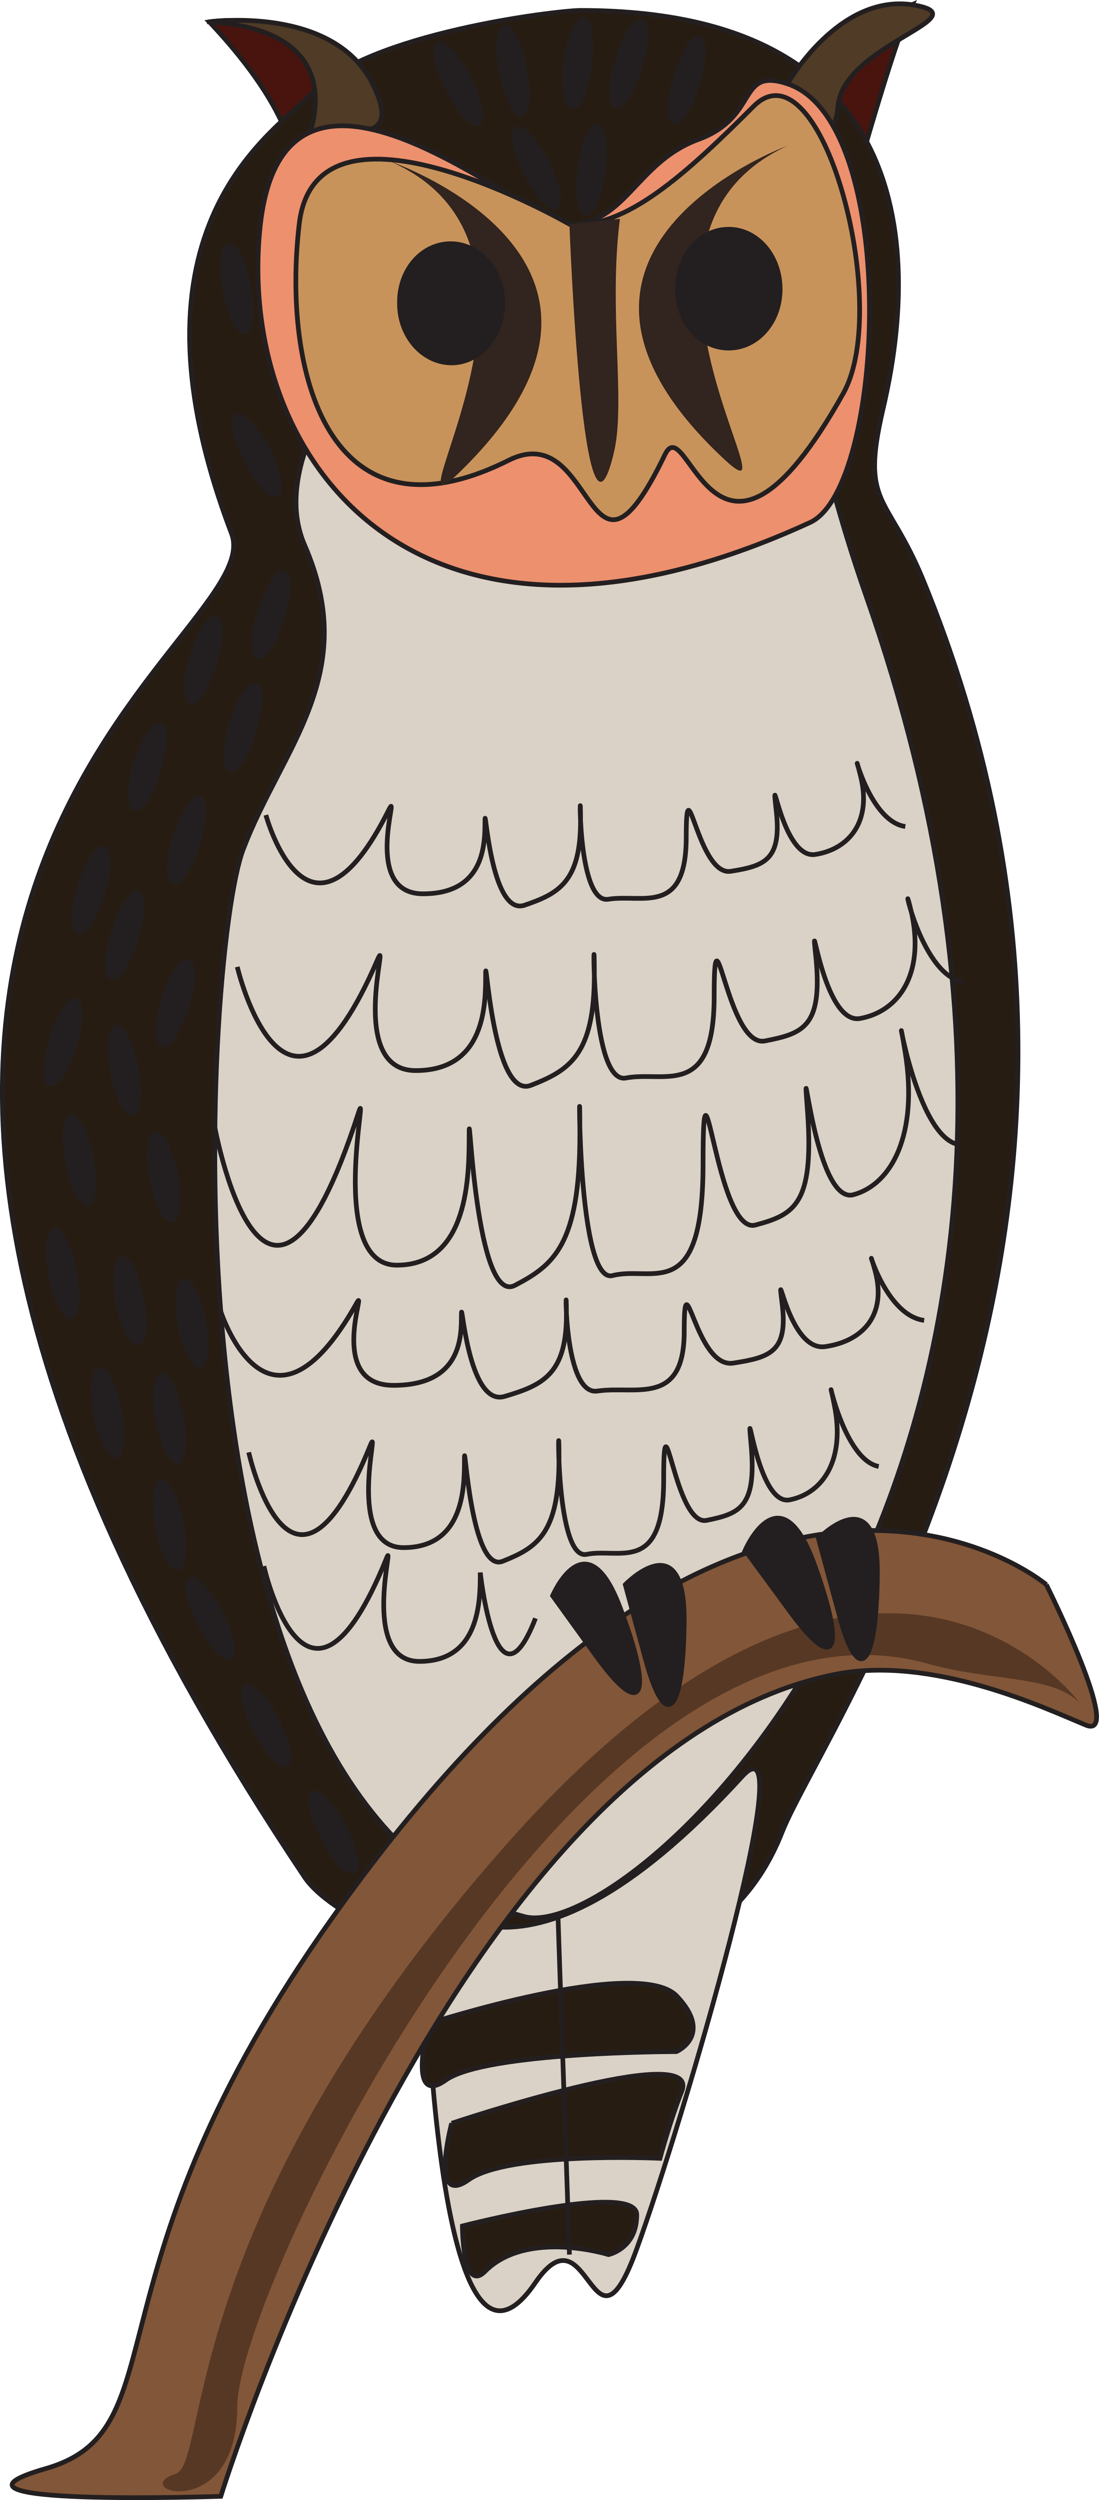
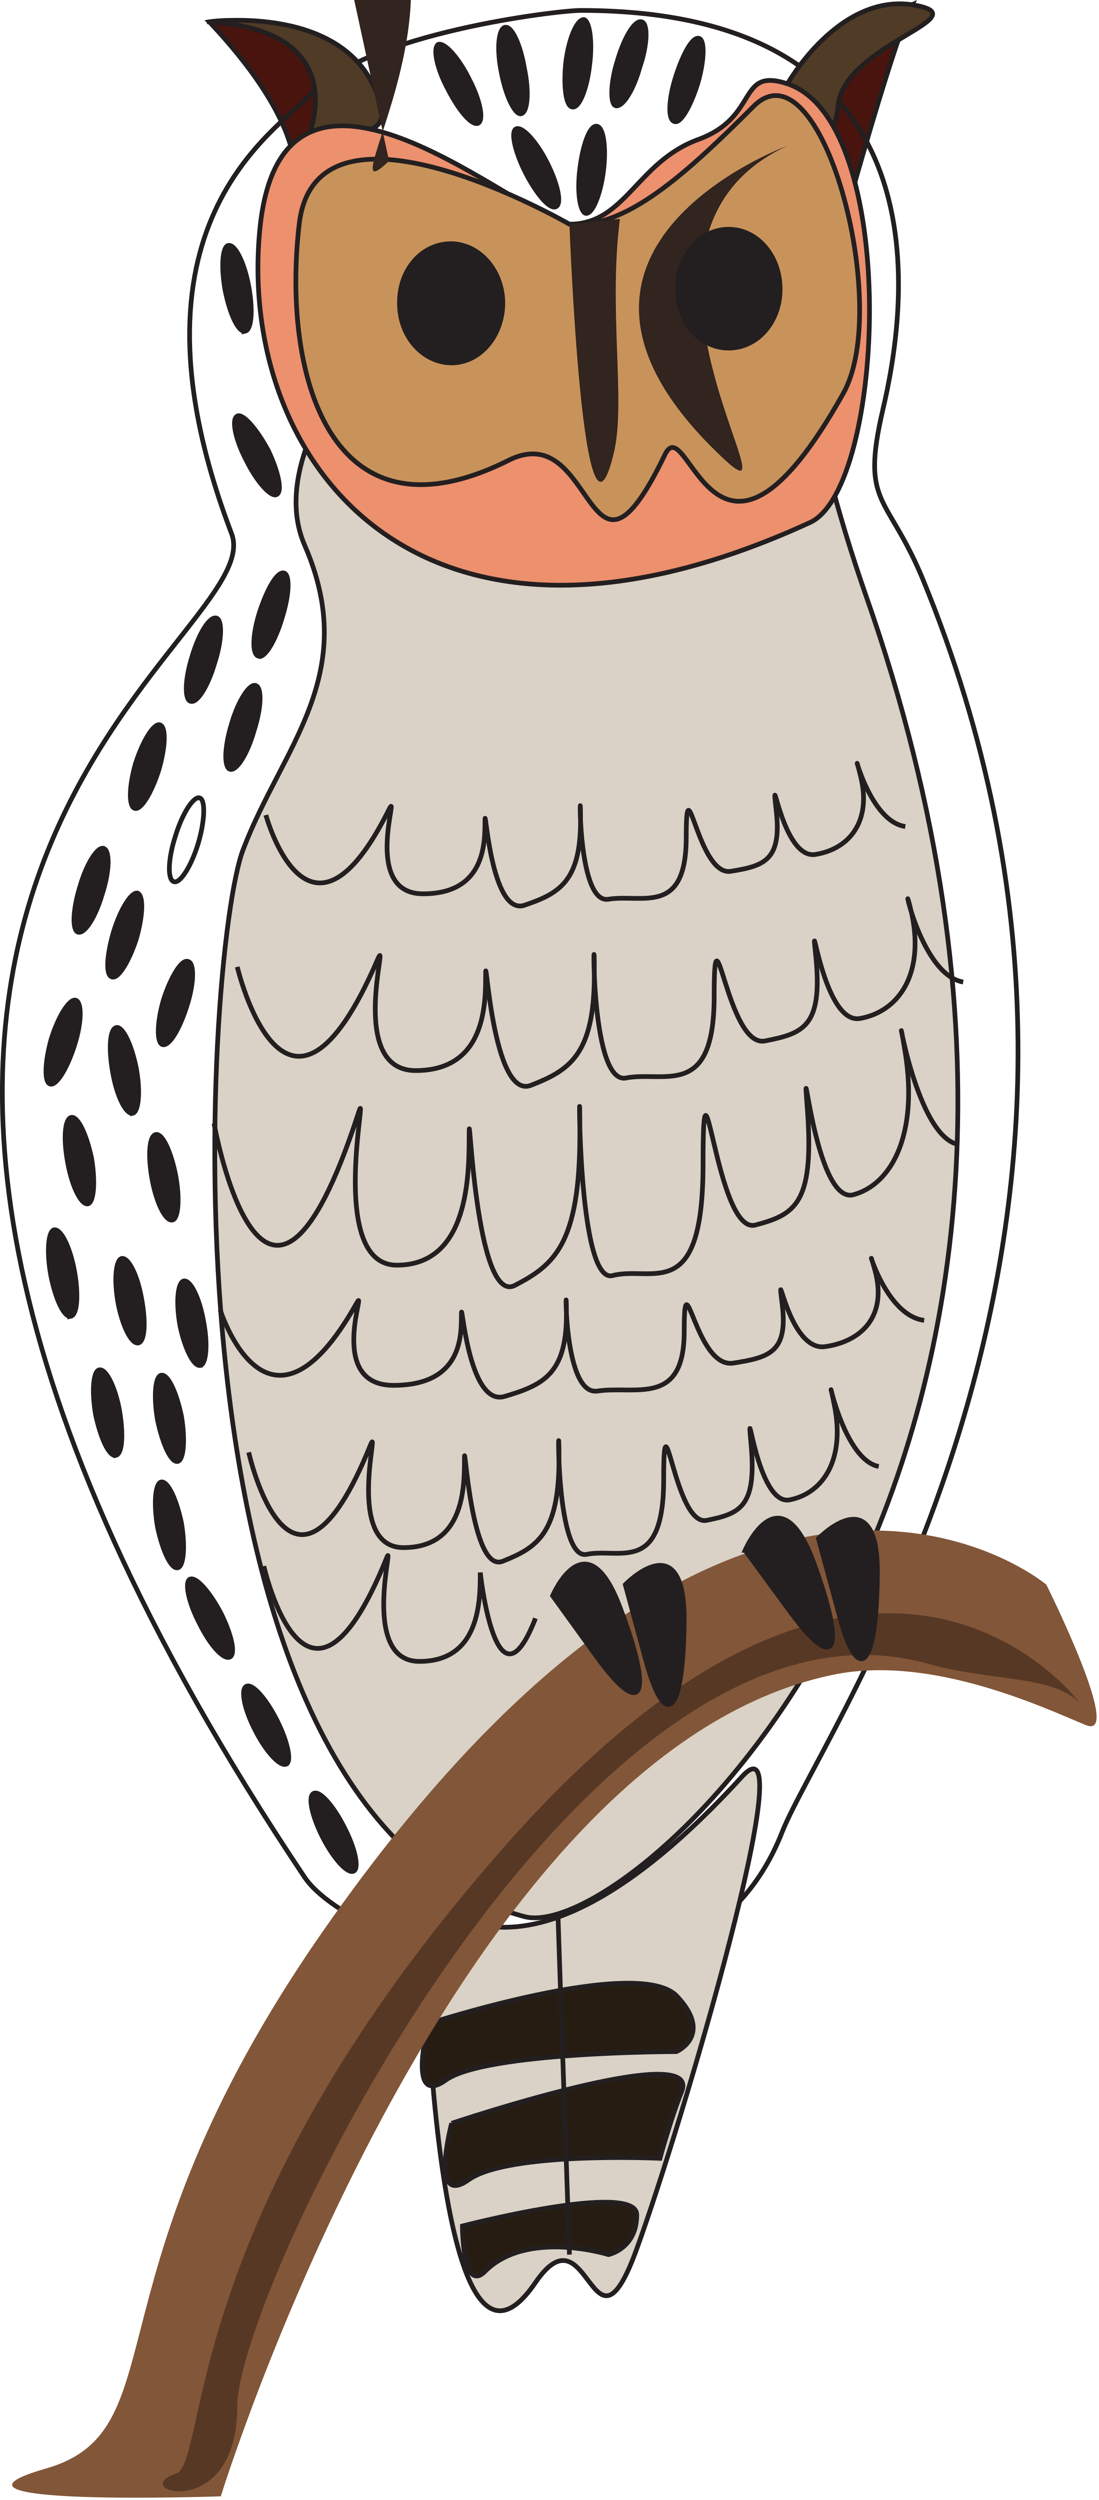
<svg xmlns="http://www.w3.org/2000/svg" width="235.12" height="534.677">
  <path fill="#49140d" d="M195.121 1.004s-25.488 10.8-22.968 26.57c2.304 15.55 9.578 15.55 9.578 15.55s9.648-34.776 13.39-42.12" />
  <path fill="none" stroke="#231f20" stroke-width="1.008" d="M195.121 1.004s-25.488 10.8-22.968 26.57c2.304 15.55 9.578 15.55 9.578 15.55s9.648-34.776 13.39-42.12zm0 0" />
  <path fill="#49140d" d="M44.786 4.676S67.61 1.004 71.282 19.078c3.601 18.07-8.352 16.918-8.352 16.918s1.082-10.941-18.144-31.32" />
  <path fill="none" stroke="#231f20" stroke-width="1.008" d="M44.786 4.676S67.61 1.004 71.282 19.078c3.601 18.07-8.352 16.918-8.352 16.918s1.082-10.941-18.144-31.32zm0 0" />
-   <path fill="#271c11" d="M66.457 20.156c-6.984 7.778-42.12 27.793-16.918 93.961 9.145 23.902-125.136 77.04 15.622 287.352 10.656 15.84 82.8 39.746 102.167-9.649 8.86-22.605 86.547-130.894 30.028-268.125-7.563-18.144-13.25-15.554-8.496-36 4.824-20.523 15.765-85.465-64.657-85.465-4.824 0-45.792 4.825-57.746 17.926" />
  <path fill="none" stroke="#231f20" stroke-width="1.008" d="M66.457 20.156c-6.984 7.778-42.12 27.793-16.918 93.961 9.145 23.902-125.136 77.04 15.622 287.352 10.656 15.84 82.8 39.746 102.167-9.649 8.86-22.605 86.547-130.894 30.028-268.125-7.563-18.144-13.25-15.554-8.496-36 4.824-20.523 15.765-85.465-64.657-85.465-4.824 0-45.792 4.825-57.746 17.926zm0 0" />
  <path fill="#4f3b26" d="M44.786 4.676s26.496-3.672 34.921 13.25c8.352 16.777-12.097 5.976-15.695 14.398-3.676 8.496 19.223-25.27-19.226-27.648" />
  <path fill="none" stroke="#231f20" stroke-width="1.008" d="M44.786 4.676s26.496-3.672 34.921 13.25c8.352 16.777-12.097 5.976-15.695 14.398-3.676 8.496 19.223-25.27-19.226-27.648zm0 0" />
  <path fill="#4f3b26" d="M168.48 17.926s10.802-19.223 26.641-16.922c15.48 2.523-14.687 8.351-15.84 21.746-1.152 13.246-10.8-4.824-10.8-4.824" />
  <path fill="none" stroke="#231f20" stroke-width="1.008" d="M168.48 17.926s10.802-19.223 26.641-16.922c15.48 2.523-14.687 8.351-15.84 21.746-1.152 13.246-10.8-4.824-10.8-4.824zm0 0" />
  <path fill="#dad2c6" d="M103.754 46.797s-50.543 42.12-38.593 69.77c12.097 27.718-4.825 43.269-13.102 65.015-8.496 21.672-20.52 206.71 60.121 228.312 23.324 6.262 138.023-97.488 73.078-282.527-5.617-16.129-13.105-40.969-14.328-66.172-1.441-27.43-35.855 27.723-67.176-14.398" />
  <path fill="none" stroke="#231f20" stroke-width="1.008" d="M103.754 46.797s-50.543 42.12-38.593 69.77c12.097 27.718-4.825 43.269-13.102 65.015-8.496 21.672-20.52 206.71 60.121 228.312 23.324 6.262 138.023-97.488 73.078-282.527-5.617-16.129-13.105-40.969-14.328-66.172-1.441-27.43-35.855 27.723-67.176-14.398zm0 0" />
  <path fill="#ed906e" d="M121.825 47.95c-9.215 0-61.489-48.098-66.239 1.152-4.824 49.39 33.77 101.16 117.72 62.64 16.128-7.418 19.366-85.754-4.825-93.816-10.942-3.602-5.832 7.129-19.223 11.953-13.031 4.824-15.48 18.07-27.433 18.07" />
  <path fill="none" stroke="#231f20" stroke-width="1.008" d="M121.825 47.95c-9.215 0-61.489-48.098-66.239 1.152-4.824 49.39 33.77 101.16 117.72 62.64 16.128-7.418 19.366-85.754-4.825-93.816-10.942-3.602-5.832 7.129-19.223 11.953-13.031 4.824-15.48 18.07-27.433 18.07zm0 0" />
  <path fill="#c8935b" d="M121.825 47.95s-54.215-31.321-57.813 0c-3.676 31.32 6.117 69.769 44.711 50.542 18.934-9.574 16.633 33.695 33.48-1.152 4.965-10.656 10.583 36.144 38.231-13.246 10.512-18.864-4.824-75.746-19.223-61.344-14.402 14.398-27.433 26.352-39.386 25.2" />
  <path fill="none" stroke="#231f20" stroke-width="1.008" d="M121.825 47.95s-54.215-31.321-57.813 0c-3.676 31.32 6.117 69.769 44.711 50.542 18.934-9.574 16.633 33.695 33.48-1.152 4.965-10.656 10.583 36.144 38.231-13.246 10.512-18.864-4.824-75.746-19.223-61.344-14.402 14.398-27.433 26.352-39.386 25.2zm0 0" />
  <path fill="#32241e" d="M121.825 47.95s2.882 78.265 9.648 48.237c2.305-10.941-1.293-30.168 1.152-49.39l-10.8 1.152" />
  <path fill="#32241e" d="M168.48 31.172s-61.628 22.539-13.245 67.32c15.84 14.547-28.586-48.094 13.246-67.32" />
  <path fill="#231f20" d="M155.883 74.445c6.117 0 11.016-5.543 11.016-12.601 0-7.125-4.899-12.813-11.016-12.813-6.12 0-10.945 5.688-10.945 12.813 0 7.058 4.824 12.601 10.945 12.601" />
  <path fill="none" stroke="#231f20" stroke-width="1.008" d="M155.883 74.445c6.117 0 11.016-5.543 11.016-12.601 0-7.125-4.899-12.813-11.016-12.813-6.12 0-10.945 5.688-10.945 12.813 0 7.058 4.824 12.601 10.945 12.601zm0 0" />
-   <path fill="#32241e" d="M83.235 34.414s62.351 21.238 14.543 67.102c-15.48 14.906 27.937-48.887-14.543-67.102" />
+   <path fill="#32241e" d="M83.235 34.414c-15.48 14.906 27.937-48.887-14.543-67.102" />
  <path fill="#231f20" d="M96.77 77.613c-6.121.07-11.23-5.472-11.305-12.601-.144-7.2 4.684-12.743 10.73-12.887 6.118-.145 11.231 5.473 11.376 12.457.07 7.055-4.68 12.887-10.801 13.031" />
  <path fill="none" stroke="#231f20" stroke-width="1.008" d="M96.77 77.613c-6.121.07-11.23-5.472-11.305-12.601-.144-7.2 4.684-12.743 10.73-12.887 6.118-.145 11.231 5.473 11.376 12.457.07 7.055-4.68 12.887-10.801 13.031zm-39.887 96.696s9.07 33.48 26.352-1.223c2.449-4.754-5.977 18.07 7.27 18.07 13.25 0 13.25-10.8 13.25-15.55 0-4.825 1.152 20.374 8.425 18 7.2-2.45 12.023-4.895 12.023-18 0-13.32-1.226 18 5.977 16.703 7.27-1.153 16.629 3.671 16.629-13.247 0-16.777 2.45 8.497 9.578 7.27 7.27-1.152 10.941-2.445 9.649-13.246-1.153-10.8 1.292 10.8 8.421 9.648 7.274-1.152 12.098-7.129 9.649-16.777-2.375-9.719 1.152 9.648 9.578 10.8M50.762 206.781s10.367 44.063 30.024-1.582c2.738-6.265-6.766 23.758 8.136 23.758 14.977 0 14.977-14.254 14.977-20.52 0-6.335 1.437 26.786 9.648 23.688 8.137-3.168 13.606-6.406 13.606-23.688 0-17.425-1.438 23.688 6.77 22.106 8.206-1.586 18.863 4.68 18.863-17.426 0-22.105 2.738 11.09 10.87 9.504 8.212-1.582 12.243-3.094 10.946-17.422-1.441-14.187 1.297 14.328 9.504 12.598 8.137-1.512 13.61-9.36 11.015-22.102-2.878-12.601 1.153 12.742 10.946 14.324" />
  <path fill="none" stroke="#231f20" stroke-width="1.008" d="M45.793 240.262s10.657 59.976 30.817-2.016c2.738-8.71-7.055 32.328 8.281 32.328 15.48 0 15.48-19.367 15.48-28.082 0-8.566 1.293 36.793 9.79 32.402 8.28-4.32 13.898-8.64 13.898-32.402 0-23.758-1.297 32.402 6.984 30.313 8.496-2.23 19.368 6.48 19.368-23.832 0-30.239 2.734 15.12 11.16 13.03 8.351-2.23 12.527-4.39 11.23-23.757-1.437-19.512 1.297 19.367 9.723 17.281 8.351-2.234 13.894-13.035 11.16-30.312-2.809-17.281 1.437 17.277 11.156 19.512" />
  <path fill="none" stroke="#231f20" stroke-width="1.008" d="M47.09 280.078s10.153 32.473 29.16-1.297c2.59-4.68-6.695 17.496 7.922 17.496 14.543 0 14.543-10.367 14.543-15.047 0-4.824 1.297 19.727 9.215 17.422 8.063-2.375 13.25-4.68 13.25-17.422 0-12.96-1.297 17.422 6.621 16.27 8.067-1.223 18.578 3.457 18.578-12.742 0-16.489 2.375 7.918 10.438 6.77 7.922-1.227 11.808-2.38 10.511-12.747-1.292-10.512 1.297 10.367 9.22 9.215 8.062-1.152 13.245-6.766 10.655-16.27-2.593-9.433 1.293 9.504 10.512 10.657M53.211 310.605s9 40.536 25.992-1.441c2.375-5.832-5.687 21.816 7.125 21.816 13.036 0 13.036-13.101 13.036-18.933 0-5.762 1.297 24.84 8.277 21.816 7.2-2.883 11.953-5.832 11.953-21.816 0-15.985-1.297 21.816 5.902 20.375 6.985-1.442 16.489 4.465 16.489-15.985 0-20.375 2.304 10.153 9.218 8.711 7.125-1.437 10.657-2.879 9.504-15.984-1.152-13.102 1.153 13.105 8.278 11.594 7.203-1.442 11.883-8.711 9.504-20.305-2.301-11.664 1.152 11.594 9.504 13.176" />
  <path fill="none" stroke="#231f20" stroke-width="1.008" d="M56.45 334.941s9.074 40.536 26.136-1.441c2.305-5.902-5.976 21.816 7.13 21.816 13.03 0 13.03-13.101 13.03-19.007 0 0 3.383 31.464 11.81 9.793" />
  <path fill="#231f20" d="M102.313 26.348c1.226-.72.433-4.895-1.942-9.43-2.304-4.68-5.328-7.922-6.625-7.418-1.152.793-.359 5.043 2.086 9.578 2.38 4.68 5.188 7.918 6.48 7.27" />
  <path fill="none" stroke="#231f20" stroke-width="1.008" d="M102.313 26.348c1.226-.72.433-4.895-1.942-9.43-2.304-4.68-5.328-7.922-6.625-7.418-1.152.793-.359 5.043 2.086 9.578 2.38 4.68 5.188 7.918 6.48 7.27zm0 0" />
  <path fill="#231f20" d="M49.18 354.383c1.293-.653.36-4.824-1.945-9.434-2.45-4.61-5.328-7.847-6.625-7.2-1.153.65-.29 4.97 2.09 9.505 2.3 4.68 5.183 7.777 6.48 7.129" />
  <path fill="none" stroke="#231f20" stroke-width="1.008" d="M49.18 354.383c1.293-.653.36-4.824-1.945-9.434-2.45-4.61-5.328-7.847-6.625-7.2-1.153.65-.29 4.97 2.09 9.505 2.3 4.68 5.183 7.777 6.48 7.129zm0 0" />
  <path fill="#231f20" d="M61.274 377.277c1.152-.648.289-4.824-2.086-9.504-2.305-4.535-5.188-7.777-6.48-7.129-1.297.649-.434 4.97 1.94 9.504 2.305 4.536 5.329 7.778 6.626 7.13" />
  <path fill="none" stroke="#231f20" stroke-width="1.008" d="M61.274 377.277c1.152-.648.289-4.824-2.086-9.504-2.305-4.535-5.188-7.777-6.48-7.129-1.297.649-.434 4.97 1.94 9.504 2.305 4.536 5.329 7.778 6.626 7.13zm0 0" />
  <path fill="#231f20" d="M75.672 400.172c1.227-.645.29-4.965-2.086-9.504-2.304-4.535-5.183-7.774-6.48-7.125-1.297.644-.36 4.894 1.945 9.43 2.375 4.609 5.328 7.847 6.621 7.199" />
  <path fill="none" stroke="#231f20" stroke-width="1.008" d="M75.672 400.172c1.227-.645.29-4.965-2.086-9.504-2.304-4.535-5.183-7.774-6.48-7.125-1.297.644-.36 4.894 1.945 9.43 2.375 4.609 5.328 7.847 6.621 7.199zm0 0" />
  <path fill="#231f20" d="M59.188 105.766c1.293-.649.36-4.895-1.8-9.434-2.52-4.68-5.474-7.992-6.626-7.344-1.297.649-.434 4.969 1.945 9.504 2.305 4.68 5.329 7.922 6.48 7.274" />
  <path fill="none" stroke="#231f20" stroke-width="1.008" d="M59.188 105.766c1.293-.649.36-4.895-1.8-9.434-2.52-4.68-5.474-7.992-6.626-7.344-1.297.649-.434 4.969 1.945 9.504 2.305 4.68 5.329 7.922 6.48 7.274zm0 0" />
  <path fill="#231f20" d="M118.946 44.207c1.297-.648.433-4.824-1.946-9.504-2.3-4.539-5.328-7.777-6.62-7.129-1.153.645-.22 4.895 2.085 9.43 2.375 4.61 5.184 7.848 6.48 7.203" />
  <path fill="none" stroke="#231f20" stroke-width="1.008" d="M118.946 44.207c1.297-.648.433-4.824-1.946-9.504-2.3-4.539-5.328-7.777-6.62-7.129-1.153.645-.22 4.895 2.085 9.43 2.375 4.61 5.184 7.848 6.48 7.203zm0 0" />
  <path fill="#231f20" d="M111.457 24.332c1.442-.285 1.801-4.605.723-9.79-.867-5.042-2.664-8.929-4.105-8.714-1.438.29-1.872 4.68-.793 9.793.937 4.895 2.879 8.93 4.175 8.711" />
  <path fill="none" stroke="#231f20" stroke-width="1.008" d="M111.457 24.332c1.442-.285 1.801-4.605.723-9.79-.867-5.042-2.664-8.929-4.105-8.714-1.438.29-1.872 4.68-.793 9.793.937 4.895 2.879 8.93 4.175 8.711zm0 0" />
  <path fill="#231f20" d="M28.371 238.102c1.293-.29 1.727-4.536.79-9.649-1.008-5.039-2.88-8.926-4.247-8.71-1.441.288-1.726 4.534-.793 9.648.864 5.039 2.81 8.925 4.25 8.71" />
  <path fill="none" stroke="#231f20" stroke-width="1.008" d="M28.371 238.102c1.293-.29 1.727-4.536.79-9.649-1.008-5.039-2.88-8.926-4.247-8.71-1.441.288-1.726 4.534-.793 9.648.864 5.039 2.81 8.925 4.25 8.71zm0 0" />
  <path fill="#231f20" d="M18.793 257.469c1.297-.29 1.657-4.68.793-9.793-1.082-5.04-2.879-8.926-4.32-8.711-1.441.289-1.727 4.61-.793 9.648.938 5.184 2.883 9.07 4.32 8.856" />
  <path fill="none" stroke="#231f20" stroke-width="1.008" d="M18.793 257.469c1.297-.29 1.657-4.68.793-9.793-1.082-5.04-2.879-8.926-4.32-8.711-1.441.289-1.727 4.61-.793 9.648.938 5.184 2.883 9.07 4.32 8.856zm0 0" />
  <path fill="#231f20" d="M36.868 260.926c1.293-.215 1.656-4.535.718-9.578-1.008-5.04-2.808-9-4.25-8.711-1.437.289-1.726 4.535-.789 9.648.934 5.04 2.88 8.93 4.32 8.64" />
  <path fill="none" stroke="#231f20" stroke-width="1.008" d="M36.868 260.926c1.293-.215 1.656-4.535.718-9.578-1.008-5.04-2.808-9-4.25-8.711-1.437.289-1.726 4.535-.789 9.648.934 5.04 2.88 8.93 4.32 8.64zm0 0" />
  <path fill="#231f20" d="M15.121 281.516c1.442-.286 1.73-4.68.793-9.79-.937-5.042-2.878-8.93-4.32-8.714-1.297.289-1.656 4.683-.719 9.793 1.008 5.039 2.809 8.93 4.246 8.71" />
  <path fill="none" stroke="#231f20" stroke-width="1.008" d="M15.121 281.516c1.442-.286 1.73-4.68.793-9.79-.937-5.042-2.878-8.93-4.32-8.714-1.297.289-1.656 4.683-.719 9.793 1.008 5.039 2.809 8.93 4.246 8.71zm0 0" />
  <path fill="#231f20" d="M29.594 287.207c1.367-.29 1.656-4.25.719-9.363-.863-5.04-2.809-8.926-4.246-8.711-1.297.289-1.73 4.535-.793 9.648 1.008 5.04 2.879 8.711 4.32 8.426" />
  <path fill="none" stroke="#231f20" stroke-width="1.008" d="M29.594 287.207c1.367-.29 1.656-4.25.719-9.363-.863-5.04-2.809-8.926-4.246-8.711-1.297.289-1.73 4.535-.793 9.648 1.008 5.04 2.879 8.711 4.32 8.426zm0 0" />
  <path fill="#231f20" d="M24.77 311.254c1.441-.29 1.656-4.535.793-9.649-.938-5.039-2.879-8.93-4.32-8.64-1.297.215-1.657 4.535-.793 9.578 1.082 5.039 2.878 9 4.32 8.71" />
  <path fill="none" stroke="#231f20" stroke-width="1.008" d="M24.77 311.254c1.441-.29 1.656-4.535.793-9.649-.938-5.039-2.879-8.93-4.32-8.64-1.297.215-1.657 4.535-.793 9.578 1.082 5.039 2.878 9 4.32 8.71zm0 0" />
  <path fill="#231f20" d="M38.02 335.3c1.293-.288 1.652-4.534.789-9.648-1.078-5.039-2.879-8.925-4.32-8.71-1.293.288-1.657 4.609-.79 9.648 1.079 5.039 2.88 9 4.32 8.71" />
  <path fill="none" stroke="#231f20" stroke-width="1.008" d="M38.02 335.3c1.293-.288 1.652-4.534.789-9.648-1.078-5.039-2.879-8.925-4.32-8.71-1.293.288-1.657 4.609-.79 9.648 1.079 5.039 2.88 9 4.32 8.71zm0 0" />
  <path fill="#231f20" d="M42.84 292.031c1.297-.289 1.656-4.539.723-9.363-.863-5.04-2.809-9-4.25-8.711-1.293.289-1.727 4.535-.79 9.648 1.009 4.75 2.88 8.641 4.317 8.426" />
  <path fill="none" stroke="#231f20" stroke-width="1.008" d="M42.84 292.031c1.297-.289 1.656-4.539.723-9.363-.863-5.04-2.809-9-4.25-8.711-1.293.289-1.727 4.535-.79 9.648 1.009 4.75 2.88 8.641 4.317 8.426zm0 0" />
  <path fill="#231f20" d="M38.02 312.55c1.293-.288 1.652-4.679.789-9.722-1.078-5.11-2.879-9-4.32-8.71-1.293.214-1.657 4.534-.79 9.577 1.079 5.11 2.88 9.14 4.32 8.856" />
  <path fill="none" stroke="#231f20" stroke-width="1.008" d="M38.02 312.55c1.293-.288 1.652-4.679.789-9.722-1.078-5.11-2.879-9-4.32-8.71-1.293.214-1.657 4.534-.79 9.577 1.079 5.11 2.88 9.14 4.32 8.856zm0 0" />
  <path fill="#231f20" d="M52.418 70.844c1.442-.285 1.727-4.535.793-9.649-.937-5.039-2.883-8.926-4.32-8.71-1.297.144-1.656 4.534-.723 9.648 1.012 5.039 2.809 8.93 4.25 8.71" />
  <path fill="none" stroke="#231f20" stroke-width="1.008" d="M52.418 70.844c1.442-.285 1.727-4.535.793-9.649-.937-5.039-2.883-8.926-4.32-8.71-1.297.144-1.656 4.534-.723 9.648 1.012 5.039 2.809 8.93 4.25 8.71zm0 0" />
  <path fill="#231f20" d="M122.473 22.894c1.441.215 3.098-3.816 3.676-9 .644-5.042 0-9.359-1.227-9.722-1.511 0-3.238 4.035-3.886 9.219-.504 5.039 0 9.359 1.437 9.503" />
  <path fill="none" stroke="#231f20" stroke-width="1.008" d="M122.473 22.894c1.441.215 3.098-3.816 3.676-9 .644-5.042 0-9.359-1.227-9.722-1.511 0-3.238 4.035-3.886 9.219-.504 5.039 0 9.359 1.437 9.503zm0 0" />
  <path fill="#231f20" d="M125.356 45.644c1.437.075 3.094-4.03 3.742-9 .648-5.183 0-9.503-1.441-9.648-1.438-.215-2.95 3.816-3.598 9-.648 5.043 0 9.36 1.297 9.648" />
  <path fill="none" stroke="#231f20" stroke-width="1.008" d="M125.356 45.644c1.437.075 3.094-4.03 3.742-9 .648-5.183 0-9.503-1.441-9.648-1.438-.215-2.95 3.816-3.598 9-.648 5.043 0 9.36 1.297 9.648zm0 0" />
  <path fill="#231f20" d="M131.692 22.605c1.437.434 3.812-3.238 5.183-8.207 1.727-5.043 1.727-9.359.43-9.722-1.437-.504-3.742 3.242-5.184 8.21-1.582 4.895-1.582 9.36-.43 9.72" />
  <path fill="none" stroke="#231f20" stroke-width="1.008" d="M131.692 22.605c1.437.434 3.812-3.238 5.183-8.207 1.727-5.043 1.727-9.359.43-9.722-1.437-.504-3.742 3.242-5.184 8.21-1.582 4.895-1.582 9.36-.43 9.72zm0 0" />
  <path fill="#231f20" d="M55.297 140.324c1.297.578 3.602-3.238 5.04-8.137 1.585-4.968 1.73-9.214.433-9.644-1.442-.363-3.527 3.238-5.184 8.207-1.586 4.894-1.726 9.215-.289 9.574" />
  <path fill="none" stroke="#231f20" stroke-width="1.008" d="M55.297 140.324c1.297.578 3.602-3.238 5.04-8.137 1.585-4.968 1.73-9.214.433-9.644-1.442-.363-3.527 3.238-5.184 8.207-1.586 4.894-1.726 9.215-.289 9.574zm0 0" />
  <path fill="#231f20" d="M40.754 149.973c1.442.504 3.742-3.239 5.184-8.207 1.586-4.895 1.656-9.215.36-9.579-1.438-.43-3.743 3.243-5.184 8.137-1.582 4.969-1.657 9.29-.36 9.649" />
  <path fill="none" stroke="#231f20" stroke-width="1.008" d="M40.754 149.973c1.442.504 3.742-3.239 5.184-8.207 1.586-4.895 1.656-9.215.36-9.579-1.438-.43-3.743 3.243-5.184 8.137-1.582 4.969-1.657 9.29-.36 9.649zm0 0" />
  <path fill="#231f20" d="M49.18 164.516c1.438.433 3.742-3.239 5.184-8.278 1.582-4.969 1.726-9.289.285-9.648-1.293-.36-3.672 3.238-5.11 8.207-1.511 4.898-1.656 9.215-.359 9.719" />
  <path fill="none" stroke="#231f20" stroke-width="1.008" d="M49.18 164.516c1.438.433 3.742-3.239 5.184-8.278 1.582-4.969 1.726-9.289.285-9.648-1.293-.36-3.672 3.238-5.11 8.207-1.511 4.898-1.656 9.215-.359 9.719zm0 0" />
  <path fill="#231f20" d="M28.801 172.871c1.297.504 3.602-3.242 5.184-8.21 1.441-4.966 1.586-9.216.218-9.65-1.296-.359-3.601 3.313-5.183 8.208-1.442 4.968-1.516 9.218-.219 9.652" />
  <path fill="none" stroke="#231f20" stroke-width="1.008" d="M28.801 172.871c1.297.504 3.602-3.242 5.184-8.21 1.441-4.966 1.586-9.216.218-9.65-1.296-.359-3.601 3.313-5.183 8.208-1.442 4.968-1.516 9.218-.219 9.652zm0 0" />
-   <path fill="#231f20" d="M37.227 188.566c1.297.43 3.672-3.242 5.184-8.21 1.44-4.895 1.582-9.36.289-9.72-1.297-.359-3.672 3.243-5.184 8.208-1.586 4.898-1.73 9.363-.29 9.722" />
  <path fill="none" stroke="#231f20" stroke-width="1.008" d="M37.227 188.566c1.297.43 3.672-3.242 5.184-8.21 1.44-4.895 1.582-9.36.289-9.72-1.297-.359-3.672 3.243-5.184 8.208-1.586 4.898-1.73 9.363-.29 9.722zm0 0" />
  <path fill="#231f20" d="M16.707 199.367c1.438.36 3.743-3.242 5.184-8.21 1.582-4.895 1.656-9.216.29-9.72-1.298-.433-3.677 3.239-5.114 8.282-1.512 4.965-1.656 9.215-.36 9.648" />
  <path fill="none" stroke="#231f20" stroke-width="1.008" d="M16.707 199.367c1.438.36 3.743-3.242 5.184-8.21 1.582-4.895 1.656-9.216.29-9.72-1.298-.433-3.677 3.239-5.114 8.282-1.512 4.965-1.656 9.215-.36 9.648zm0 0" />
  <path fill="#231f20" d="M23.977 208.941c1.297.434 3.601-3.238 5.184-8.136 1.44-4.97 1.585-9.215.289-9.793-1.297-.36-3.672 3.386-5.184 8.355-1.441 4.965-1.727 9.215-.29 9.574" />
  <path fill="none" stroke="#231f20" stroke-width="1.008" d="M23.977 208.941c1.297.434 3.601-3.238 5.184-8.136 1.44-4.97 1.585-9.215.289-9.793-1.297-.36-3.672 3.386-5.184 8.355-1.441 4.965-1.727 9.215-.29 9.574zm0 0" />
  <path fill="#231f20" d="M34.778 223.414c1.441.36 3.601-3.242 5.183-8.207 1.586-4.898 1.657-9.219.29-9.578-1.368-.574-3.673 3.242-5.258 8.137-1.438 4.968-1.512 9.214-.215 9.648" />
  <path fill="none" stroke="#231f20" stroke-width="1.008" d="M34.778 223.414c1.441.36 3.601-3.242 5.183-8.207 1.586-4.898 1.657-9.219.29-9.578-1.368-.574-3.673 3.242-5.258 8.137-1.438 4.968-1.512 9.214-.215 9.648zm0 0" />
  <path fill="#231f20" d="M10.73 231.836c1.298.433 3.598-3.238 5.184-8.207 1.582-4.895 1.657-9.215.29-9.719-1.297-.36-3.672 3.238-5.258 8.352-1.368 4.894-1.512 9.215-.215 9.574" />
  <path fill="none" stroke="#231f20" stroke-width="1.008" d="M10.73 231.836c1.298.433 3.598-3.238 5.184-8.207 1.582-4.895 1.657-9.215.29-9.719-1.297-.36-3.672 3.238-5.258 8.352-1.368 4.894-1.512 9.215-.215 9.574zm0 0" />
  <path fill="#231f20" d="M144.29 25.988c1.296.504 3.382-3.094 4.968-8.062 1.442-4.895 1.582-9.36.29-9.719-1.368-.434-3.387 3.238-4.97 8.133-1.585 4.969-1.726 9.289-.289 9.648" />
  <path fill="none" stroke="#231f20" stroke-width="1.008" d="M144.29 25.988c1.296.504 3.382-3.094 4.968-8.062 1.442-4.895 1.582-9.36.29-9.719-1.368-.434-3.387 3.238-4.97 8.133-1.585 4.969-1.726 9.289-.289 9.648zm0 0" />
  <path fill="#dad2c6" d="M90.504 403.918s1.157 117.863 24.051 84.238c11.594-16.918 12.094 19.227 21.672-7.199 9.648-26.496 35.926-115.488 22.605-101.086-49.246 53.926-68.328 24.047-68.328 24.047" />
  <path fill="none" stroke="#231f20" stroke-width="1.008" d="M90.504 403.918s1.157 117.863 24.051 84.238c11.594-16.918 12.094 19.227 21.672-7.199 9.648-26.496 35.926-115.488 22.605-101.086-49.246 53.926-68.328 24.047-68.328 24.047zm0 0" />
  <path fill="#271c11" d="M91.66 432.789s44.567-14.473 53.063-5.977c8.063 8.426 0 11.954 0 11.954s-40.969 0-49.395 6.12c-8.421 5.977-3.667-12.097-3.667-12.097" />
  <path fill="none" stroke="#231f20" stroke-width="1.008" d="M91.66 432.789s44.567-14.473 53.063-5.977c8.063 8.426 0 11.954 0 11.954s-40.969 0-49.395 6.12c-8.421 5.977-3.667-12.097-3.667-12.097zm0 0" />
  <path fill="#271c11" d="M96.625 454.102s53.426-17.93 49.25-6.915c-2.449 6.122-4.68 14.403-4.68 14.403s-32.472-1.512-40.968 4.61c-8.426 5.972-3.602-12.098-3.602-12.098" />
  <path fill="none" stroke="#231f20" stroke-width="1.008" d="M96.625 454.102s53.426-17.93 49.25-6.915c-2.449 6.122-4.68 14.403-4.68 14.403s-32.472-1.512-40.968 4.61c-8.426 5.972-3.602-12.098-3.602-12.098zm0 0" />
  <path fill="#271c11" d="M98.93 476.062s37.297-9.648 37.297-2.378c0 7.273-6.047 8.496-6.047 8.496s-17.426-5.47-26.426 3.601c-4.824 4.824-4.824-9.719-4.824-9.719" />
  <path fill="none" stroke="#231f20" stroke-width="1.008" d="M98.93 476.062s37.297-9.648 37.297-2.378c0 7.273-6.047 8.496-6.047 8.496s-17.426-5.47-26.426 3.601c-4.824 4.824-4.824-9.719-4.824-9.719zm0 0" />
  <path fill="#825638" d="M223.852 338.902s-63.793-53.93-152.57 70.992c-54.36 76.32-32.473 109.583-61.344 118.008-29.016 8.278 37.297 5.977 37.297 5.977s49.246-158.832 130.894-175.68c21.168-4.469 45.723 7.27 54.145 10.727 8.351 3.527-8.422-30.024-8.422-30.024" />
-   <path fill="none" stroke="#231f20" stroke-width="1.008" d="M223.852 338.902s-63.793-53.93-152.57 70.992c-54.36 76.32-32.473 109.583-61.344 118.008-29.016 8.278 37.297 5.977 37.297 5.977s49.246-158.832 130.894-175.68c21.168-4.469 45.723 7.27 54.145 10.727 8.351 3.527-8.422-30.024-8.422-30.024zm0 0" />
  <path fill="#573824" d="M230.977 364.172s-43.918-59.543-123.55 31.32c-69.84 79.418-62.641 131.113-69.84 133.563-10.727 3.527 13.175 10.797 13.175-14.403 0-25.343 74.594-179.351 147.742-158.832 14.043 3.887 26.496 2.38 32.473 8.352" />
  <path fill="#231f20" d="M118.227 341.277s7.129-16.777 14.398 2.45c7.274 19.222 4.825 24.046-4.824 10.8l-9.574-13.25" />
  <path fill="none" stroke="#231f20" stroke-width="1.008" d="M118.227 341.277s7.129-16.777 14.398 2.45c7.274 19.222 4.825 24.046-4.824 10.8l-9.574-13.25zm0 0" />
  <path fill="#231f20" d="M133.778 338.902s12.601-13.105 12.601 7.414c-.144 20.594-4.031 24.192-8.281 8.496l-4.32-15.91" />
  <path fill="none" stroke="#231f20" stroke-width="1.008" d="M133.778 338.902s12.601-13.105 12.601 7.414c-.144 20.594-4.031 24.192-8.281 8.496l-4.32-15.91zm0 0" />
  <path fill="#231f20" d="M159.41 331.559s7.274-16.922 14.543 2.304c7.13 19.367 4.899 24.192-4.824 10.942l-9.718-13.246" />
  <path fill="none" stroke="#231f20" stroke-width="1.008" d="M159.41 331.559s7.274-16.922 14.543 2.304c7.13 19.367 4.899 24.192-4.824 10.942l-9.718-13.246zm0 0" />
  <path fill="#231f20" d="M175.106 329.039s12.746-13.105 12.601 7.414c-.144 20.664-4.175 24.336-8.28 8.496l-4.321-15.91" />
  <path fill="none" stroke="#231f20" stroke-width="1.008" d="M175.106 329.039s12.746-13.105 12.601 7.414c-.144 20.664-4.175 24.336-8.28 8.496l-4.321-15.91zm-55.726 80.855 2.445 72.286" />
</svg>